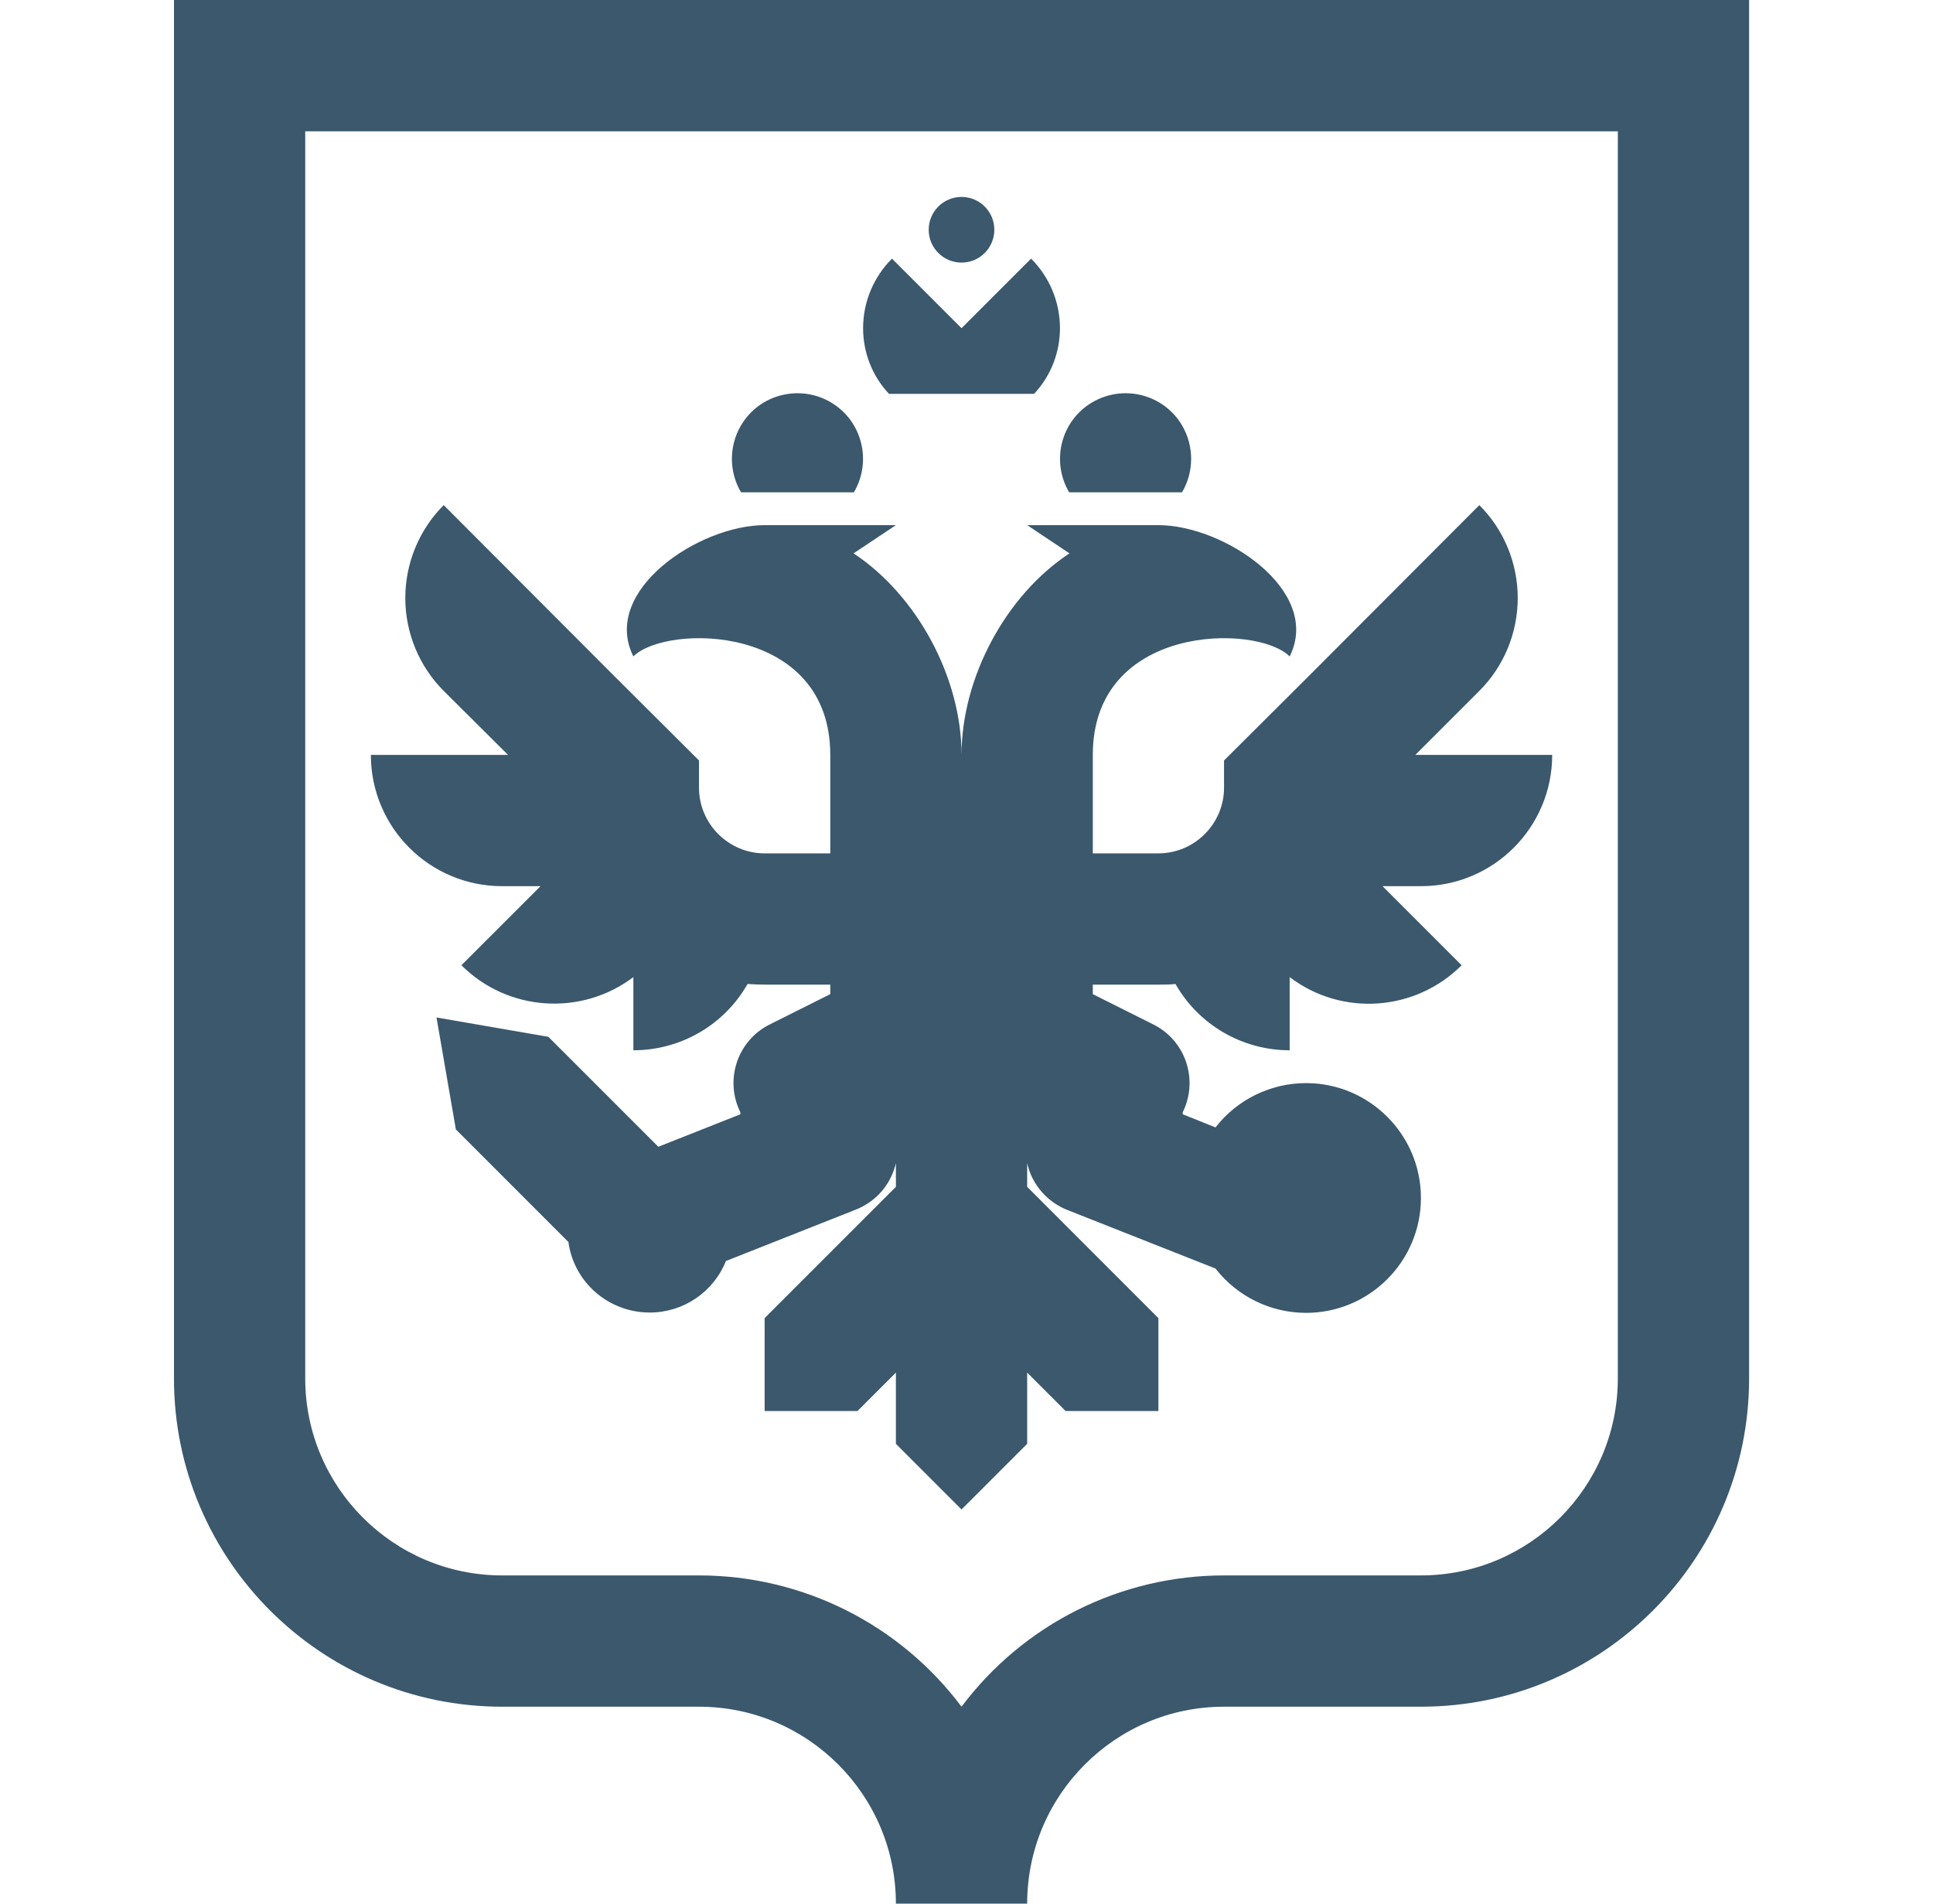
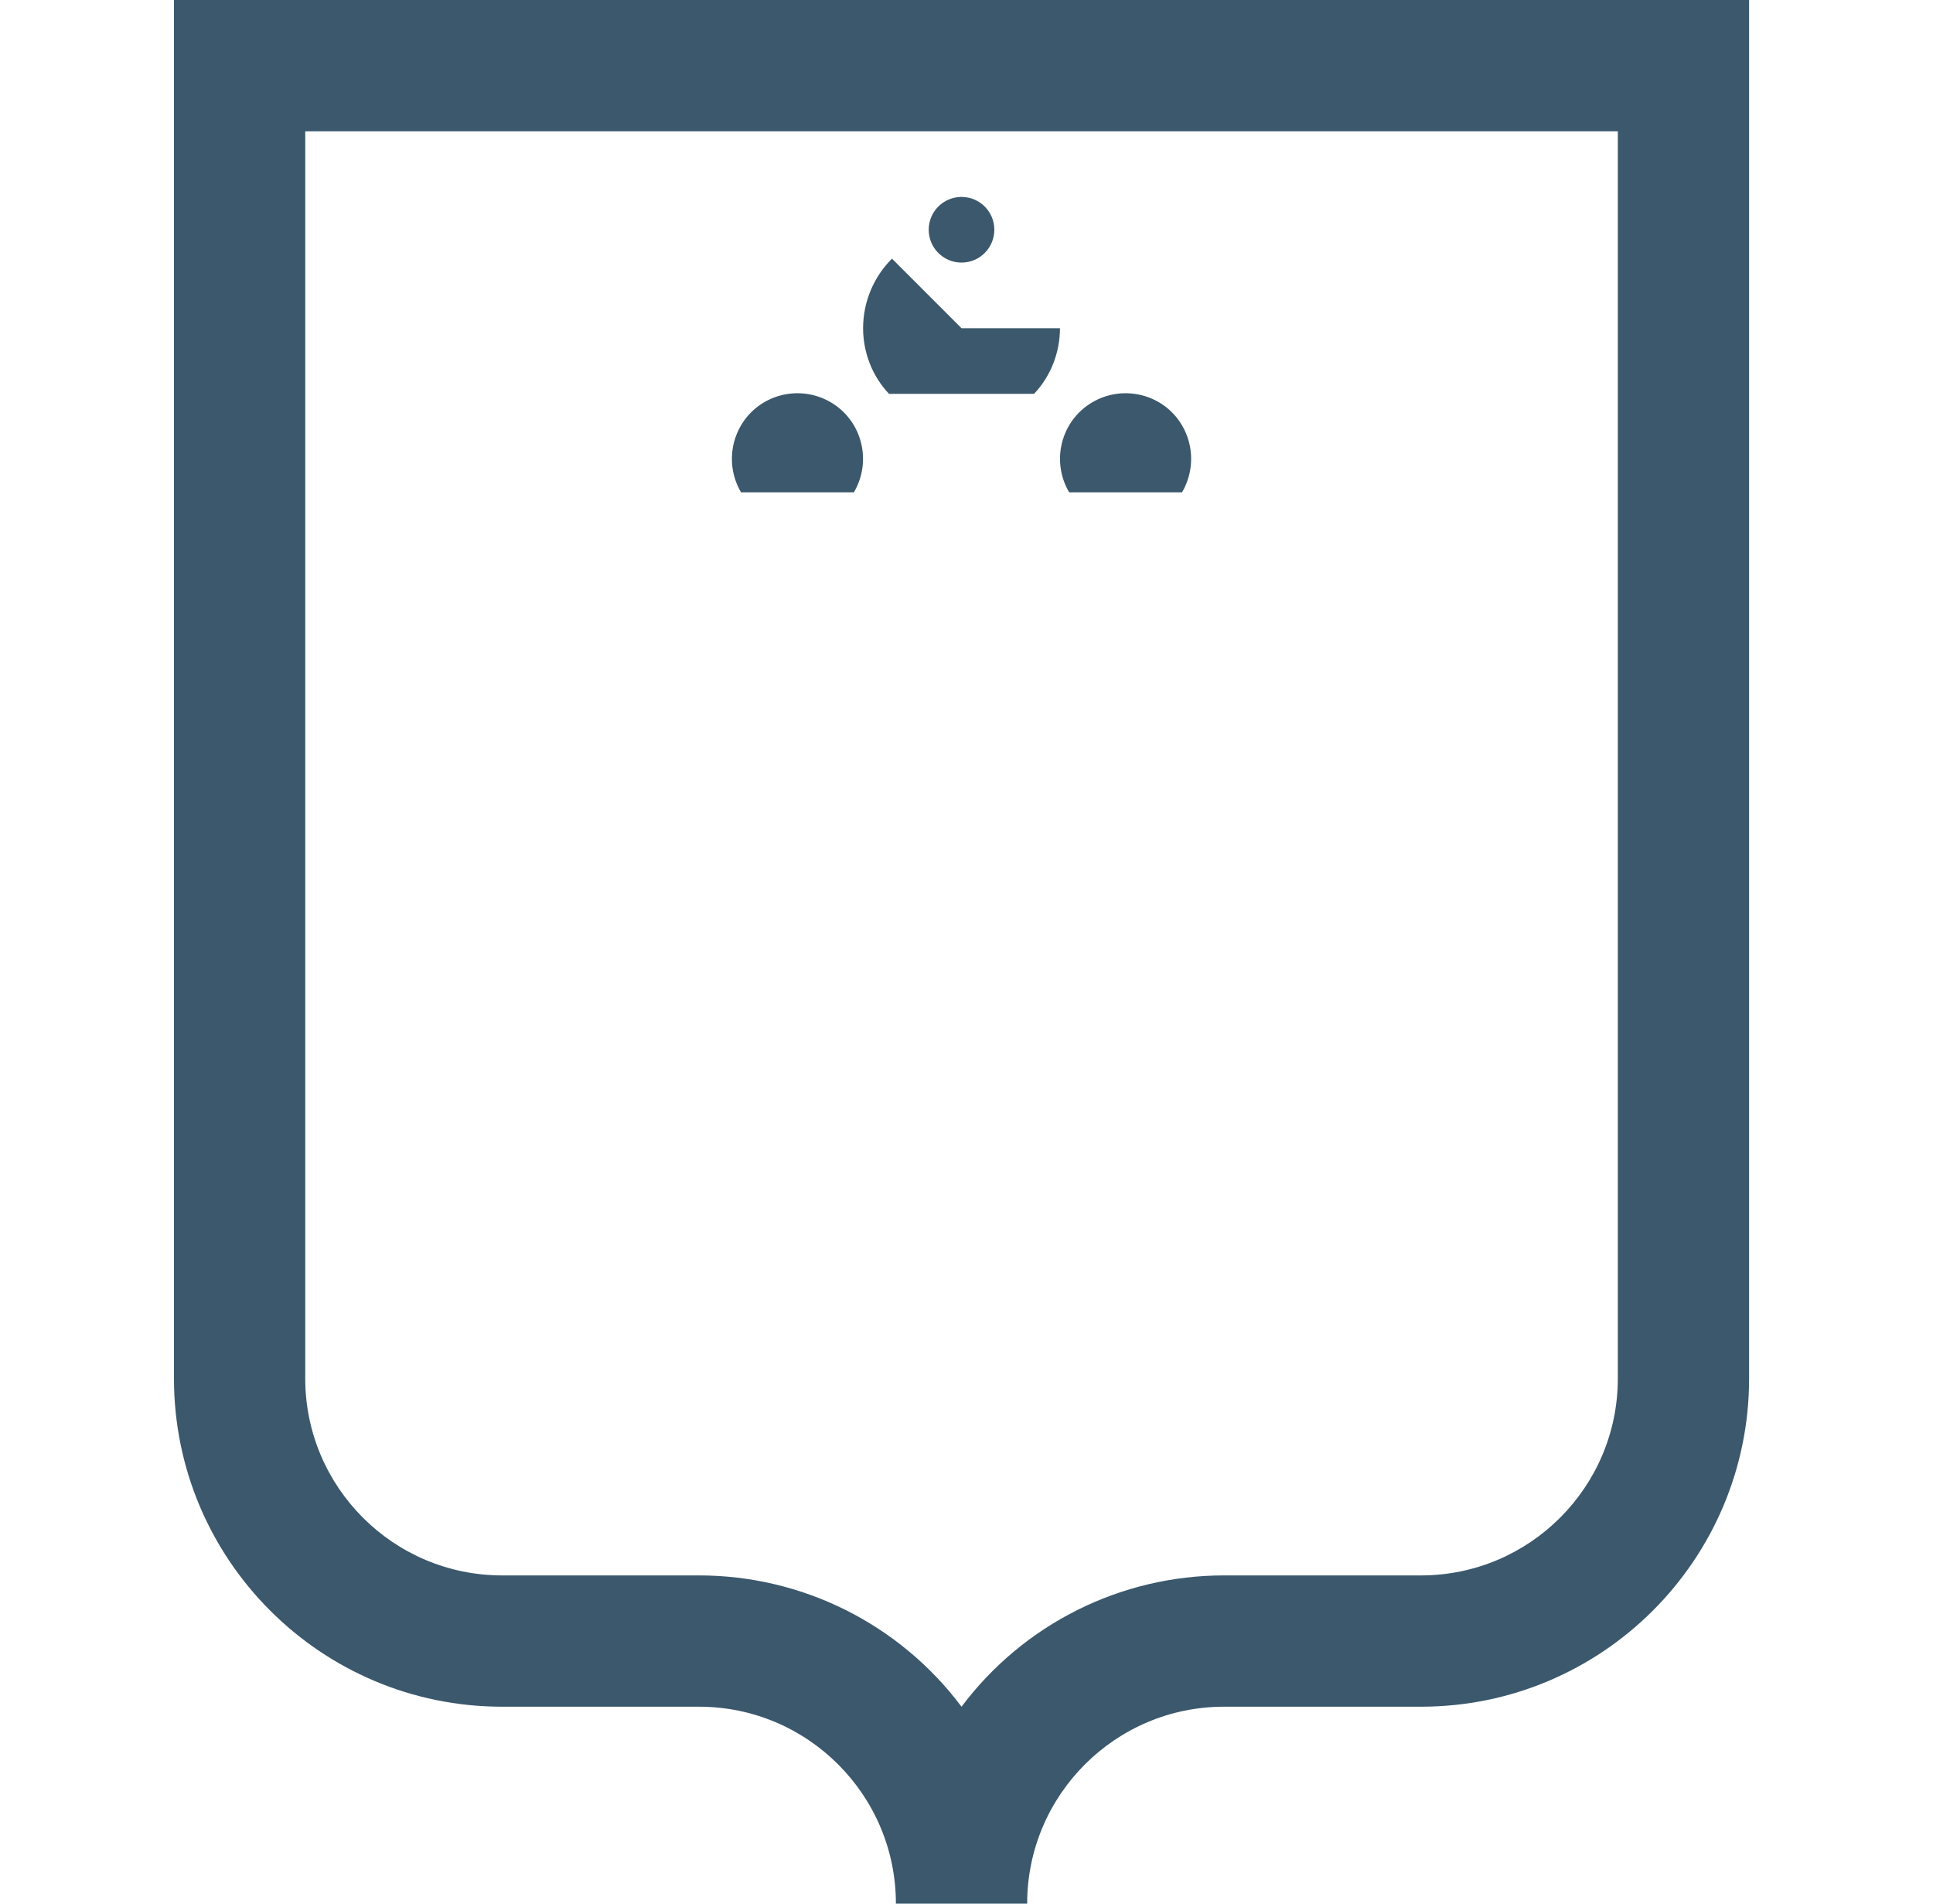
<svg xmlns="http://www.w3.org/2000/svg" width="65" height="64" viewBox="0 0 65 64" fill="none">
  <path d="M28.713 16.552C29.331 15.503 28.989 14.146 27.941 13.528C26.893 12.91 25.536 13.252 24.918 14.301C24.509 14.996 24.509 15.857 24.918 16.552H28.713Z" fill="#3B586D" />
  <path d="M39.748 16.552C40.156 15.857 40.156 14.996 39.748 14.301C39.13 13.252 37.773 12.91 36.725 13.528C35.676 14.146 35.334 15.503 35.952 16.552H39.748Z" fill="#3B586D" />
  <path d="M5.85 0V46.345C5.85 52.436 10.793 57.379 16.885 57.379H23.505C27.158 57.379 30.126 60.348 30.126 64H34.54C34.54 60.348 37.508 57.379 41.16 57.379H47.781C53.872 57.379 58.816 52.436 58.816 46.345V0H5.85ZM54.402 46.345C54.402 49.997 51.434 52.965 47.781 52.965H41.16C37.685 52.965 34.418 54.599 32.333 57.379C30.247 54.599 26.981 52.965 23.505 52.965H16.885C13.232 52.965 10.264 49.997 10.264 46.345V4.414H54.402V46.345Z" fill="#3B586D" />
-   <path d="M16.885 29.793H18.176L15.516 32.452C17.072 34.008 19.544 34.174 21.298 32.85V35.31C22.887 35.31 24.355 34.461 25.138 33.081C25.326 33.092 25.525 33.103 25.712 33.103H27.919V33.423L25.889 34.439C24.796 34.979 24.355 36.303 24.896 37.396V37.462L22.137 38.554L18.44 34.858L14.678 34.207L15.329 37.97L19.113 41.755C19.301 43.123 20.471 44.127 21.85 44.127C22.976 44.127 23.991 43.443 24.41 42.395L28.791 40.662C29.365 40.43 29.817 39.978 30.038 39.393C30.071 39.294 30.104 39.206 30.126 39.106V39.901L25.712 44.315V47.437H28.835L30.126 46.146V48.541L32.333 50.748L34.54 48.541V46.146L35.831 47.437H38.953V44.315L34.54 39.901V39.106C34.562 39.206 34.595 39.305 34.628 39.404C34.849 39.978 35.301 40.441 35.875 40.673L40.873 42.648C41.602 43.586 42.727 44.138 43.919 44.138C46.049 44.138 47.781 42.406 47.781 40.276C47.781 38.146 46.049 36.414 43.919 36.414C42.727 36.414 41.602 36.965 40.873 37.903L39.77 37.462V37.396C40.311 36.303 39.869 34.979 38.777 34.439L36.747 33.423V33.103H38.953C39.152 33.103 39.34 33.103 39.527 33.081C40.311 34.461 41.778 35.31 43.367 35.31V32.85C45.122 34.185 47.593 34.008 49.149 32.452L46.49 29.793H47.781C50.22 29.793 52.195 27.818 52.195 25.379H47.593L49.745 23.228C50.573 22.4 51.036 21.274 51.036 20.105C51.036 18.935 50.573 17.81 49.745 16.982L44.018 22.72L41.16 25.567V26.483C41.16 27.697 40.167 28.69 38.953 28.69H36.747V25.379C36.747 20.965 42.264 20.965 43.367 22.069C44.471 19.862 41.16 17.655 38.953 17.655C38.953 17.655 38.953 17.655 38.943 17.655H34.54L35.963 18.604C33.812 20.017 32.333 22.797 32.333 25.379C32.333 22.797 30.854 20.028 28.703 18.604L30.126 17.655H25.723C25.723 17.655 25.723 17.655 25.712 17.655C23.505 17.655 20.195 19.862 21.298 22.069C22.402 20.965 27.919 20.965 27.919 25.379V28.69H25.712C24.498 28.69 23.505 27.697 23.505 26.483V25.567L20.647 22.72L14.92 16.982C14.093 17.81 13.629 18.935 13.629 20.105C13.629 21.274 14.093 22.4 14.92 23.228L17.083 25.379H12.471C12.471 27.818 14.446 29.793 16.885 29.793Z" fill="#3B586D" />
  <path d="M32.333 8.828C32.942 8.828 33.436 8.334 33.436 7.724C33.436 7.115 32.942 6.621 32.333 6.621C31.723 6.621 31.229 7.115 31.229 7.724C31.229 8.334 31.723 8.828 32.333 8.828Z" fill="#3B586D" />
-   <path d="M34.772 13.241C35.334 12.646 35.643 11.851 35.643 11.034C35.643 10.152 35.29 9.313 34.672 8.695L32.333 11.034L29.994 8.695C29.376 9.313 29.023 10.152 29.023 11.034C29.023 11.851 29.331 12.646 29.894 13.241H34.772Z" fill="#3B586D" />
+   <path d="M34.772 13.241C35.334 12.646 35.643 11.851 35.643 11.034L32.333 11.034L29.994 8.695C29.376 9.313 29.023 10.152 29.023 11.034C29.023 11.851 29.331 12.646 29.894 13.241H34.772Z" fill="#3B586D" />
</svg>